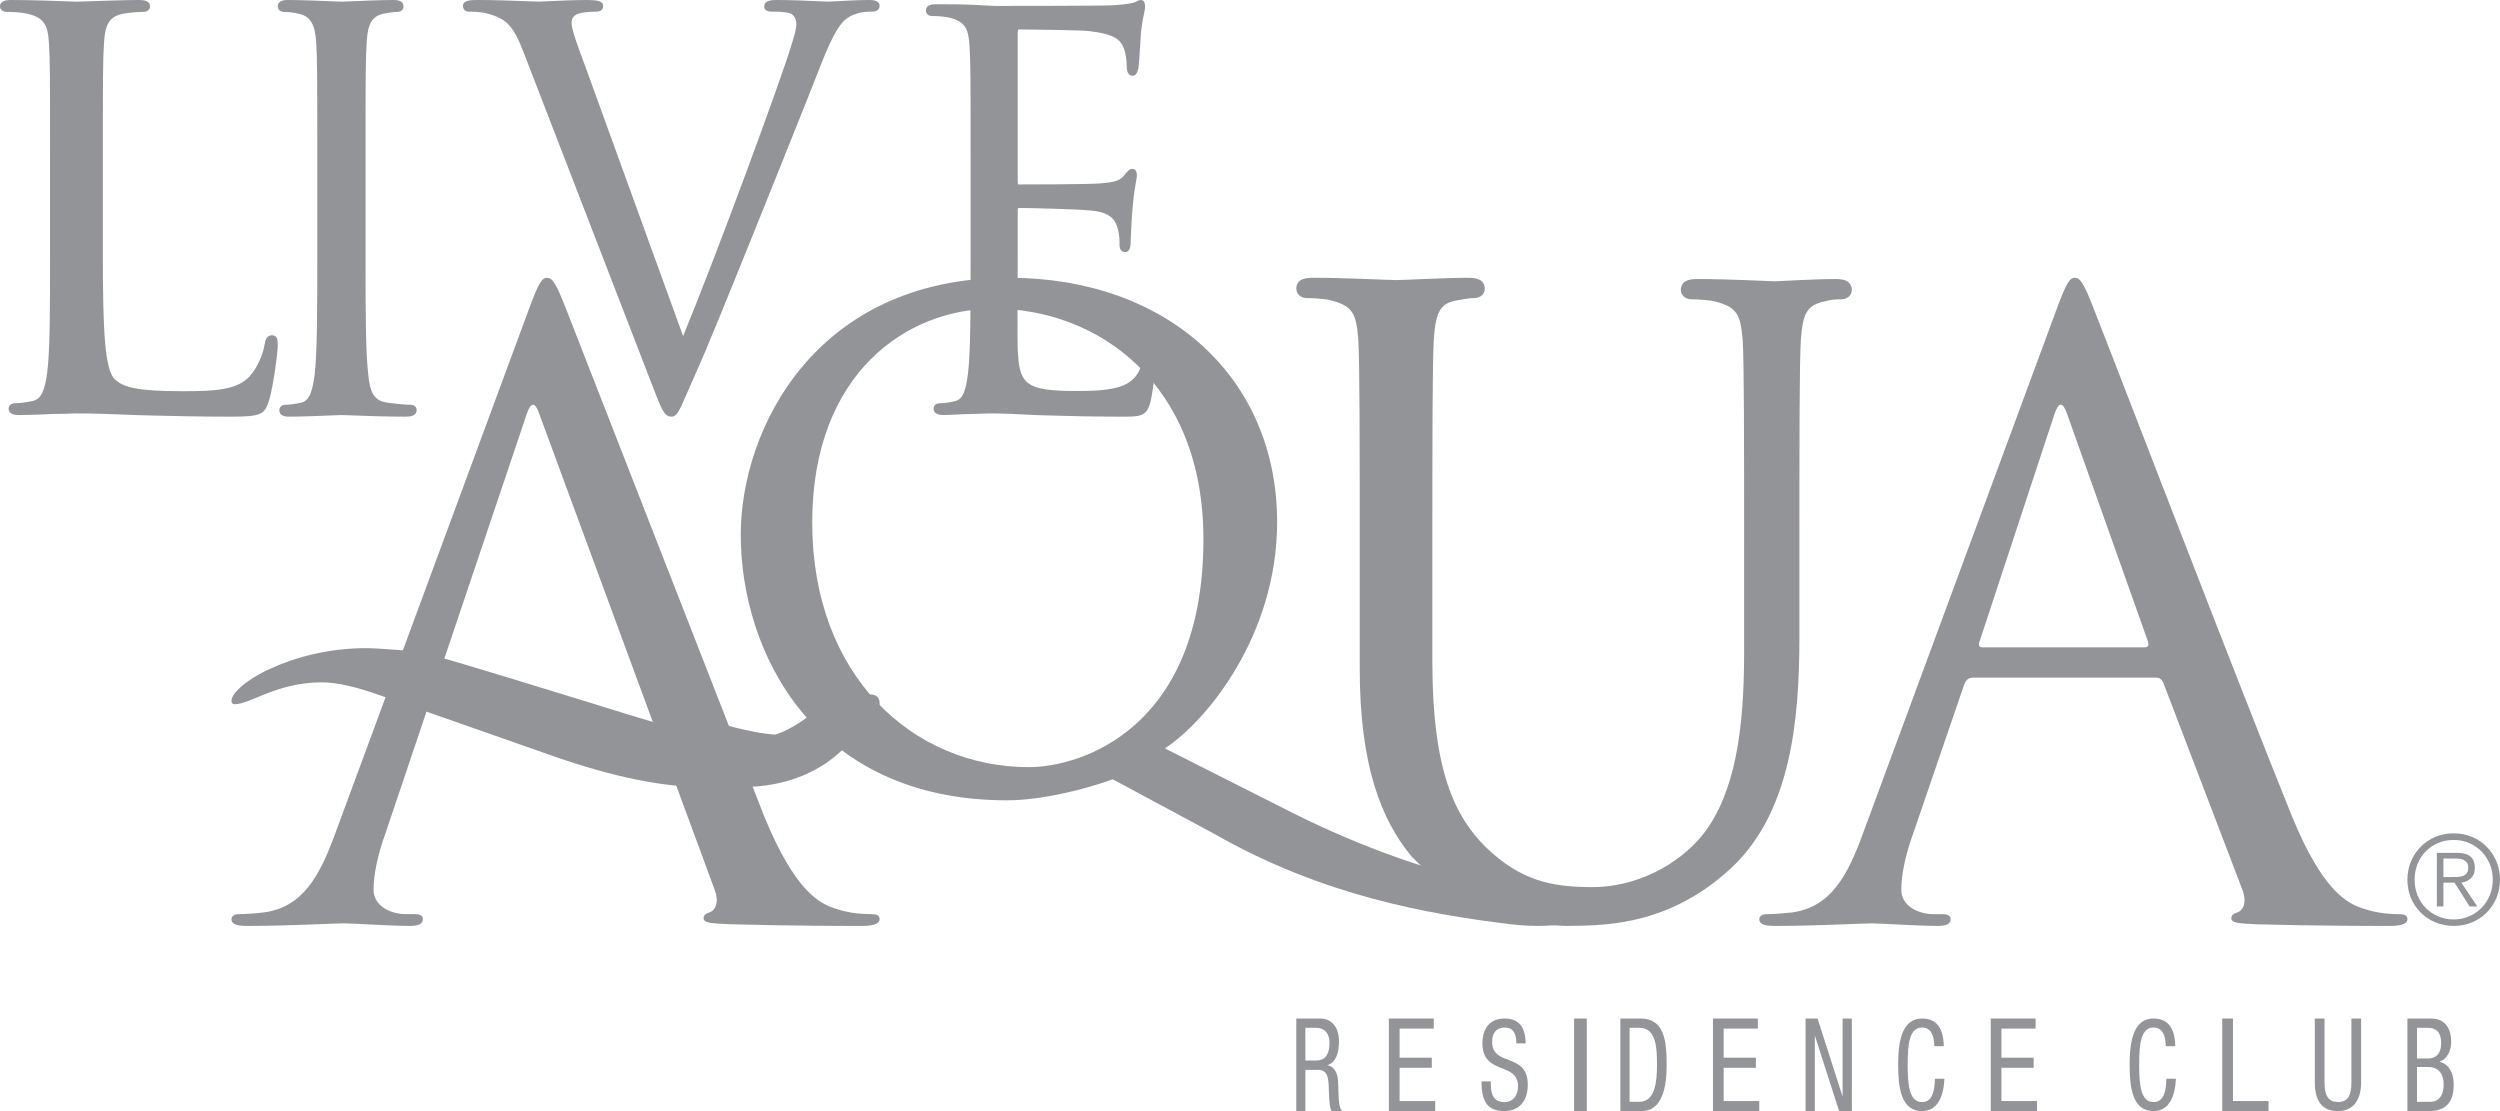
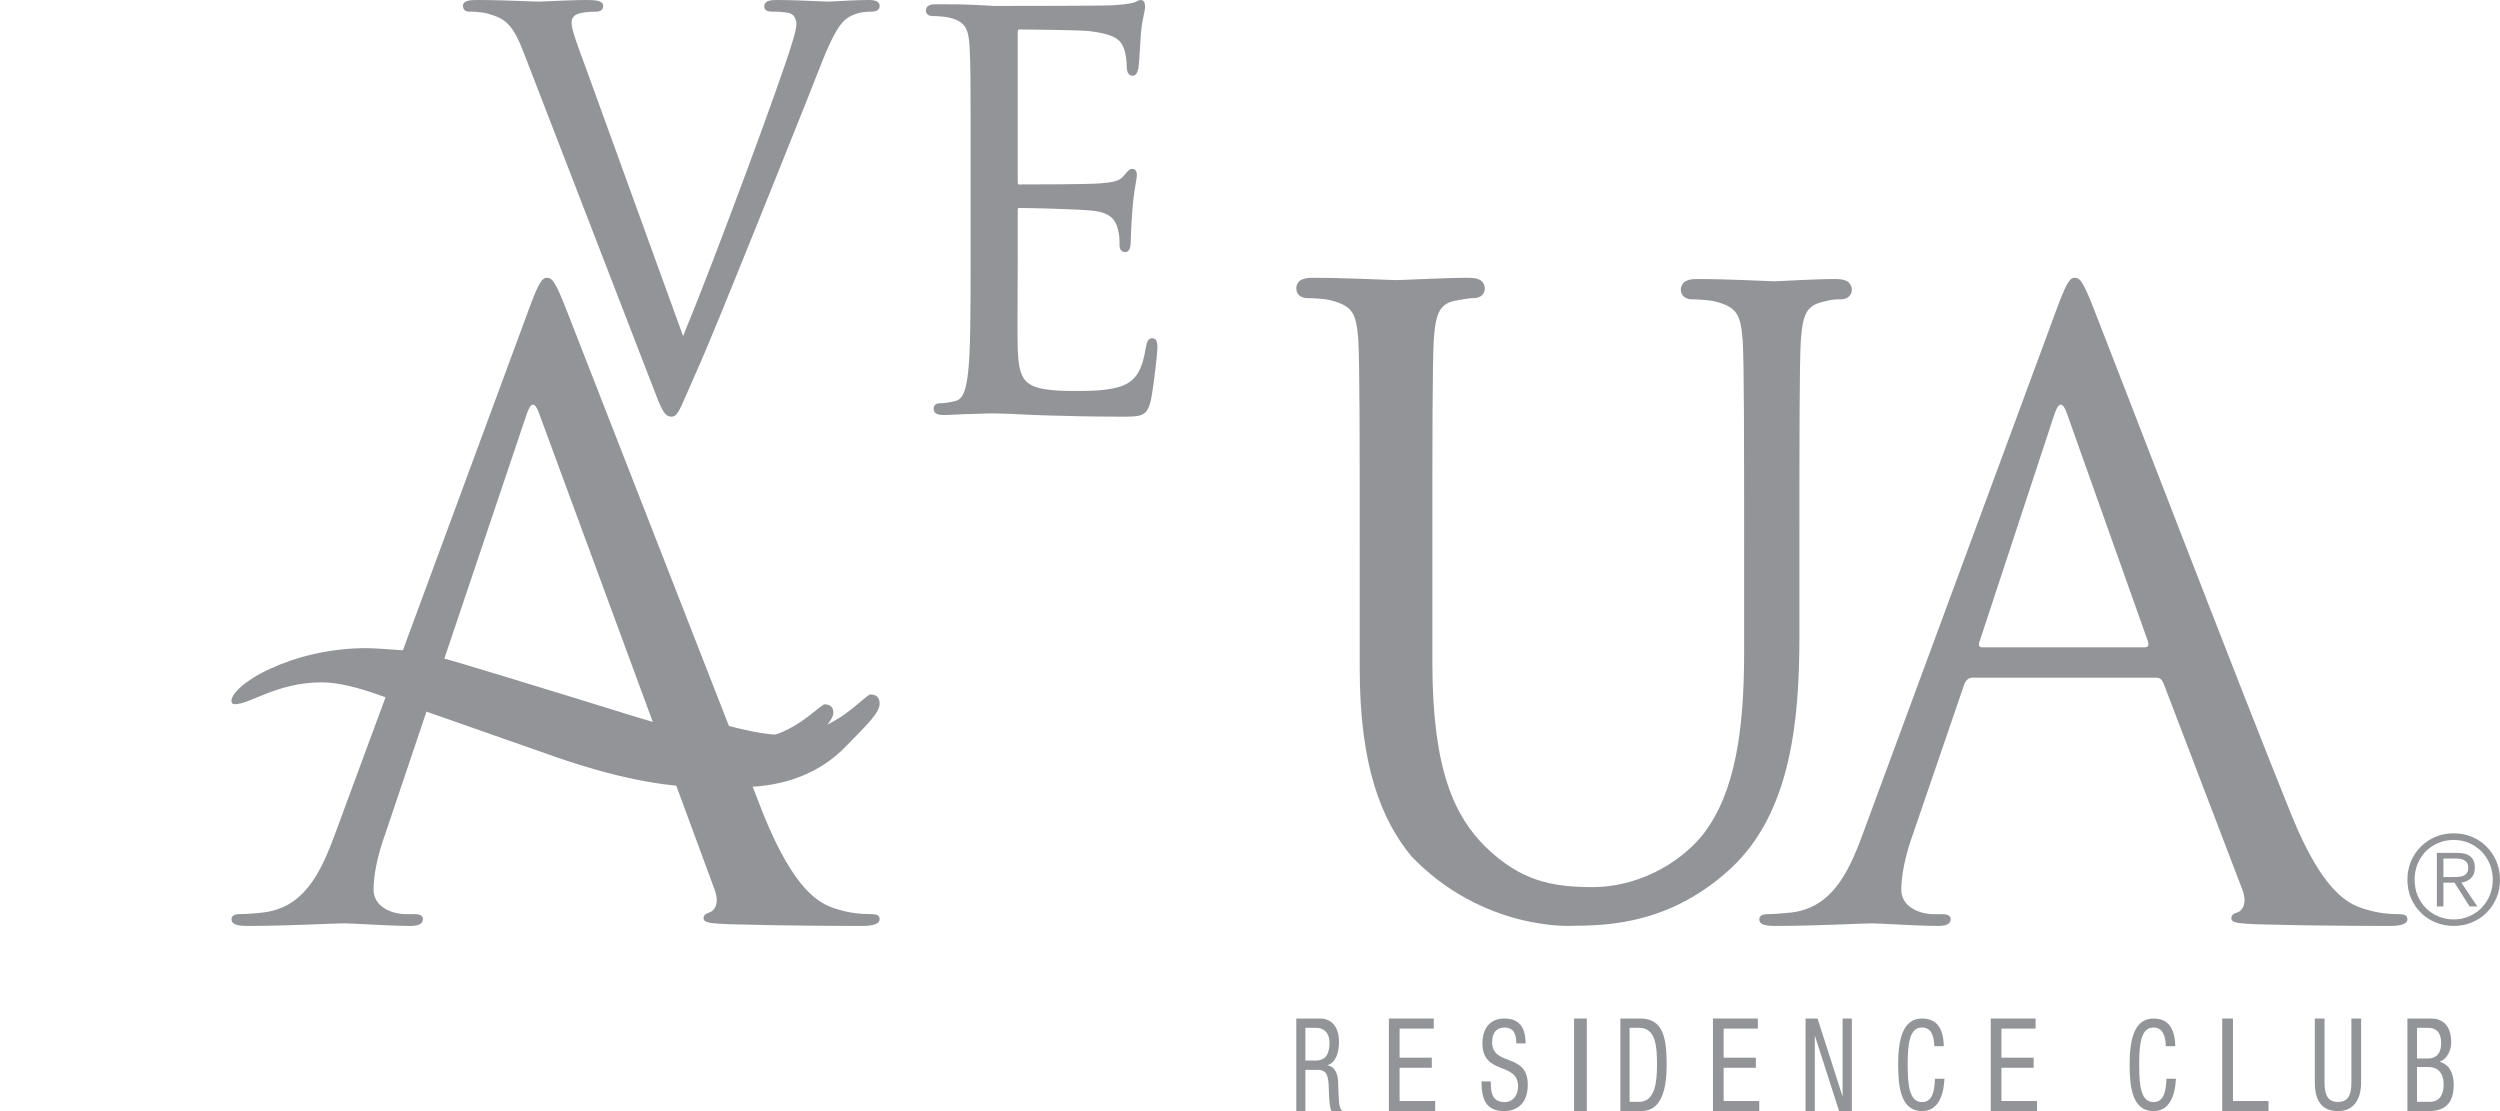
<svg xmlns="http://www.w3.org/2000/svg" width="54px" height="24px" viewBox="0 0 54 24" version="1.1">
  <title>Group 11</title>
  <desc>Created with Sketch.</desc>
  <defs />
  <g id="Page-1" stroke="none" stroke-width="1" fill="none" fill-rule="evenodd">
    <g id="Group-11" fill="#929497">
-       <path d="M5.878,7.242 C6,7.242 6,7.365 6,7.464 C6,7.592 5.913,8.303 5.812,8.65 C5.715,8.952 5.651,9 4.982,9 C4.283,9 3.727,8.986 3.28,8.975 C3.153,8.97 3.032,8.968 2.919,8.965 C2.373,8.941 1.994,8.93 1.651,8.93 C1.637,8.93 1.606,8.931 1.565,8.932 C1.468,8.936 1.314,8.942 1.141,8.942 C0.9,8.953 0.623,8.965 0.434,8.965 C0.359,8.965 0.186,8.965 0.186,8.826 C0.186,8.772 0.225,8.709 0.334,8.709 C0.424,8.709 0.559,8.692 0.696,8.664 C0.899,8.624 0.966,8.42 1.019,8.056 C1.081,7.567 1.081,6.662 1.081,5.515 L1.081,3.45 C1.081,1.621 1.081,1.292 1.056,0.917 C1.034,0.547 0.956,0.369 0.561,0.291 C0.466,0.268 0.261,0.257 0.147,0.257 C0.062,0.257 0,0.208 0,0.14 C0,0 0.173,0 0.247,0 C0.667,0 1.22,0.02 1.486,0.03 C1.576,0.033 1.637,0.036 1.651,0.036 C1.669,0.036 1.758,0.033 1.883,0.029 C2.2,0.018 2.729,0 2.994,0 C3.068,0 3.241,0 3.241,0.14 C3.241,0.208 3.179,0.257 3.094,0.257 C3.004,0.257 2.833,0.268 2.692,0.291 C2.38,0.342 2.273,0.493 2.247,0.917 C2.222,1.292 2.222,1.621 2.222,3.45 L2.222,5.539 C2.222,7.138 2.262,7.988 2.482,8.195 C2.658,8.36 2.942,8.45 3.939,8.45 C4.647,8.45 5.132,8.427 5.405,8.115 C5.551,7.947 5.679,7.667 5.717,7.433 C5.725,7.377 5.744,7.242 5.878,7.242 Z" id="Fill-1" />
-       <path d="M8.864,8.743 C8.767,8.743 8.521,8.721 8.359,8.696 C8.065,8.656 7.99,8.452 7.954,8.088 C7.896,7.596 7.896,6.642 7.896,5.538 L7.896,3.463 C7.896,1.627 7.896,1.297 7.92,0.92 C7.942,0.502 8.039,0.343 8.303,0.292 C8.441,0.268 8.506,0.258 8.58,0.258 C8.659,0.258 8.715,0.209 8.715,0.141 C8.715,0 8.557,0 8.489,0 C8.246,0 7.818,0.018 7.563,0.029 C7.462,0.033 7.391,0.036 7.375,0.036 C7.359,0.036 7.292,0.033 7.195,0.029 C6.952,0.019 6.497,0 6.226,0 C6.158,0 6,0 6,0.141 C6,0.209 6.057,0.258 6.136,0.258 C6.202,0.258 6.349,0.267 6.478,0.304 C6.706,0.357 6.808,0.536 6.83,0.92 C6.853,1.297 6.853,1.627 6.853,3.463 L6.853,5.538 C6.853,6.642 6.853,7.596 6.797,8.087 C6.748,8.454 6.687,8.658 6.501,8.698 C6.375,8.726 6.252,8.743 6.17,8.743 C6.07,8.743 6.034,8.806 6.034,8.86 C6.034,9 6.192,9 6.26,9 C6.504,9 6.93,8.983 7.186,8.972 C7.287,8.968 7.359,8.965 7.375,8.965 C7.387,8.965 7.436,8.967 7.509,8.969 C7.764,8.98 8.292,9 8.773,9 C8.97,9 9,8.913 9,8.86 C9,8.806 8.964,8.743 8.864,8.743" id="Fill-3" />
      <path d="M18.767,0 C18.542,0 18.24,0.017 18.059,0.027 C17.975,0.031 17.915,0.035 17.894,0.035 C17.847,0.035 17.753,0.03 17.63,0.025 C17.401,0.015 17.088,0 16.798,0 C16.682,0 16.508,0 16.508,0.138 C16.508,0.214 16.564,0.252 16.675,0.252 C16.794,0.252 16.959,0.252 17.081,0.294 C17.19,0.35 17.202,0.471 17.202,0.52 C17.202,0.625 17.149,0.802 17.103,0.946 C16.872,1.729 15.436,5.612 14.755,7.26 L12.645,1.441 L12.638,1.423 C12.481,1.001 12.346,0.637 12.346,0.497 C12.346,0.43 12.36,0.356 12.465,0.306 C12.551,0.267 12.732,0.252 12.873,0.252 C12.976,0.252 13.028,0.21 13.028,0.125 C13.028,0.021 12.89,0 12.683,0 C12.401,0 12.082,0.016 11.871,0.025 C11.763,0.03 11.68,0.035 11.643,0.035 C11.598,0.035 11.498,0.031 11.365,0.026 C11.098,0.016 10.693,0 10.335,0 C10.185,0 10,0 10,0.125 C10,0.205 10.05,0.252 10.132,0.252 C10.201,0.252 10.384,0.252 10.546,0.297 C10.913,0.406 11.074,0.508 11.322,1.162 L14.062,8.254 L14.09,8.324 C14.288,8.843 14.347,9 14.505,9 C14.618,9 14.664,8.896 14.831,8.513 C14.879,8.4 14.94,8.262 15.014,8.094 C15.258,7.559 15.713,6.433 16.343,4.873 L16.871,3.558 C17.272,2.558 17.618,1.695 17.711,1.45 C18.023,0.639 18.183,0.474 18.309,0.385 C18.511,0.252 18.745,0.252 18.822,0.252 C18.94,0.252 19,0.21 19,0.125 C19,0 18.824,0 18.767,0" id="Fill-5" />
      <path d="M24.891,7.306 C24.792,7.306 24.768,7.401 24.748,7.518 C24.672,7.984 24.544,8.201 24.275,8.32 C23.994,8.445 23.514,8.445 23.226,8.445 C22.125,8.445 22.014,8.283 21.983,7.534 C21.975,7.36 21.979,6.61 21.981,6.062 C21.982,5.847 21.983,5.662 21.983,5.551 L21.983,4.529 C21.983,4.498 21.995,4.492 22.017,4.492 C22.204,4.492 23.3,4.516 23.599,4.551 C23.996,4.593 24.095,4.763 24.139,4.926 C24.182,5.07 24.182,5.18 24.182,5.295 C24.182,5.388 24.228,5.445 24.302,5.445 C24.424,5.445 24.424,5.278 24.424,5.179 C24.424,5.103 24.446,4.677 24.468,4.44 C24.489,4.202 24.518,4.038 24.537,3.928 C24.549,3.86 24.557,3.815 24.557,3.786 C24.557,3.661 24.488,3.647 24.458,3.647 C24.397,3.647 24.351,3.703 24.275,3.795 L24.259,3.813 C24.169,3.919 24.012,3.939 23.767,3.961 C23.525,3.983 22.258,3.984 22.006,3.984 C21.995,3.984 21.991,3.982 21.991,3.982 C21.99,3.981 21.983,3.97 21.983,3.914 L21.983,0.708 C21.983,0.636 22,0.636 22.006,0.636 C22.139,0.636 23.338,0.649 23.521,0.671 C24.105,0.739 24.204,0.872 24.273,1.038 C24.323,1.163 24.337,1.349 24.337,1.439 C24.337,1.601 24.408,1.636 24.469,1.636 C24.528,1.636 24.568,1.58 24.59,1.47 C24.604,1.377 24.618,1.135 24.63,0.94 C24.636,0.832 24.641,0.741 24.645,0.7 C24.665,0.51 24.691,0.387 24.71,0.297 C24.724,0.234 24.734,0.188 24.734,0.15 C24.734,0.019 24.679,0 24.646,0 C24.605,0 24.57,0.018 24.54,0.035 C24.52,0.045 24.501,0.055 24.481,0.059 C24.389,0.083 24.205,0.105 24.012,0.115 C23.761,0.128 21.567,0.128 21.476,0.128 L21.022,0.104 C20.776,0.092 20.481,0.092 20.221,0.092 C20.154,0.092 20,0.092 20,0.231 C20,0.298 20.055,0.346 20.131,0.346 C20.233,0.346 20.416,0.358 20.5,0.38 C20.853,0.459 20.922,0.635 20.942,1 C20.965,1.371 20.965,1.696 20.965,3.506 L20.965,5.551 C20.965,6.685 20.965,7.581 20.909,8.065 C20.861,8.433 20.803,8.627 20.622,8.666 C20.499,8.695 20.378,8.711 20.298,8.711 C20.201,8.711 20.166,8.773 20.166,8.827 C20.166,8.964 20.321,8.964 20.387,8.964 C20.464,8.964 20.561,8.959 20.666,8.954 C20.787,8.948 20.912,8.941 21.032,8.941 C21.247,8.931 21.425,8.93 21.474,8.93 C21.63,8.93 21.88,8.94 22.338,8.964 L22.581,8.972 C22.98,8.983 23.526,9 24.214,9 C24.651,9 24.768,9 24.855,8.662 C24.91,8.423 25,7.631 25,7.526 C25,7.438 25,7.306 24.891,7.306" id="Fill-7" />
      <path d="M53.095,18.941 C53.138,18.937 53.174,18.931 53.207,18.918 C53.24,18.904 53.265,18.885 53.284,18.858 C53.303,18.829 53.314,18.792 53.314,18.744 C53.314,18.702 53.307,18.669 53.292,18.643 C53.276,18.618 53.256,18.598 53.228,18.582 C53.203,18.568 53.174,18.556 53.142,18.552 C53.109,18.546 53.076,18.544 53.04,18.544 L52.778,18.544 L52.778,18.944 L52.967,18.944 C53.011,18.944 53.053,18.943 53.095,18.941 L53.095,18.941 Z M52.636,19.58 L52.636,18.422 L53.081,18.422 C53.211,18.422 53.307,18.451 53.367,18.505 C53.427,18.56 53.457,18.639 53.457,18.744 C53.457,18.793 53.449,18.837 53.434,18.875 C53.419,18.914 53.397,18.944 53.372,18.97 C53.344,18.997 53.312,19.017 53.278,19.033 C53.243,19.048 53.206,19.059 53.166,19.066 L53.51,19.58 L53.344,19.58 L53.018,19.066 L52.778,19.066 L52.778,19.58 L52.636,19.58 Z M52.663,18.21 C52.558,18.255 52.469,18.316 52.394,18.392 C52.319,18.47 52.261,18.561 52.218,18.664 C52.176,18.769 52.156,18.882 52.156,19.001 C52.156,19.122 52.176,19.234 52.218,19.338 C52.261,19.443 52.319,19.532 52.394,19.61 C52.469,19.687 52.558,19.747 52.663,19.792 C52.765,19.837 52.877,19.86 53,19.86 C53.119,19.86 53.232,19.837 53.334,19.792 C53.438,19.747 53.526,19.687 53.601,19.61 C53.677,19.532 53.736,19.443 53.78,19.338 C53.822,19.234 53.844,19.122 53.844,19.001 C53.844,18.882 53.822,18.769 53.78,18.664 C53.736,18.561 53.677,18.47 53.601,18.392 C53.526,18.316 53.438,18.255 53.334,18.21 C53.232,18.165 53.119,18.143 53,18.143 C52.877,18.143 52.765,18.165 52.663,18.21 L52.663,18.21 Z M53.394,18.076 C53.517,18.127 53.623,18.199 53.712,18.29 C53.801,18.38 53.872,18.486 53.924,18.609 C53.974,18.73 54,18.861 54,19.001 C54,19.143 53.974,19.274 53.924,19.396 C53.872,19.516 53.801,19.622 53.712,19.712 C53.623,19.802 53.517,19.873 53.394,19.923 C53.273,19.974 53.141,20 53,20 C52.858,20 52.726,19.974 52.605,19.923 C52.483,19.873 52.377,19.802 52.288,19.712 C52.198,19.622 52.127,19.516 52.076,19.396 C52.026,19.274 52,19.143 52,19.001 C52,18.861 52.026,18.73 52.076,18.609 C52.127,18.486 52.198,18.38 52.288,18.29 C52.377,18.199 52.483,18.127 52.605,18.076 C52.726,18.026 52.858,18 53,18 C53.141,18 53.273,18.026 53.394,18.076 L53.394,18.076 Z" id="Fill-9" />
      <path d="M9.6,14.226 C9.37,14.17 8.885,14.059 8.647,14.042 C8.302,14.017 8.053,14 7.902,14 C7.111,14 6.382,14.194 5.852,14.438 C5.319,14.676 4.992,14.982 5,15.141 C5.001,15.185 5.022,15.21 5.068,15.211 C5.396,15.216 5.982,14.739 6.945,14.739 C7.294,14.739 7.717,14.842 8.235,15.028 L11.987,16.345 C13.229,16.776 14.299,17 15.194,17 C16.071,17 16.811,16.715 17.321,16.206 C17.745,15.796 18.006,15.56 18,15.387 C17.999,15.281 17.942,15.217 17.817,15.214 C17.768,15.206 17.575,15.403 17.283,15.6 C16.985,15.798 16.57,15.994 16.018,15.994 C15.302,15.994 14.116,15.602 12.394,15.07 C12.391,15.068 9.829,14.282 9.6,14.226" id="Fill-11" />
      <path d="M15.436,19.218 C15.546,19.509 15.436,19.673 15.326,19.708 C15.252,19.728 15.197,19.764 15.197,19.835 C15.197,19.944 15.398,19.944 15.748,19.963 C17.015,20 18.355,20 18.632,20 C18.835,20 19,19.963 19,19.854 C19,19.764 18.927,19.745 18.815,19.745 C18.632,19.745 18.355,19.728 18.081,19.637 C17.695,19.528 17.163,19.237 16.501,17.618 L12.22,6.655 C12,6.092 11.925,6 11.816,6 C11.706,6 11.632,6.11 11.412,6.711 L7.242,18 C6.911,18.909 6.543,19.599 5.699,19.708 C5.551,19.728 5.294,19.745 5.165,19.745 C5.073,19.745 5,19.781 5,19.854 C5,19.963 5.11,20 5.348,20 C6.213,20 7.222,19.944 7.424,19.944 C7.627,19.944 8.416,20 8.859,20 C9.024,20 9.134,19.963 9.134,19.854 C9.134,19.781 9.078,19.745 8.95,19.745 L8.766,19.745 C8.454,19.745 8.069,19.581 8.069,19.218 C8.069,18.891 8.16,18.454 8.326,18 L11.376,8.947 C11.467,8.673 11.558,8.673 11.651,8.947 L15.436,19.218 Z" id="Fill-13" />
      <path d="M14.476,16.816 C15.04,16.938 15.557,17 16.028,17 C16.957,17 17.741,16.681 18.281,16.111 C18.73,15.653 19.007,15.388 19,15.194 C18.999,15.076 18.939,15.004 18.806,15 C18.754,14.991 18.549,15.212 18.24,15.432 C17.926,15.653 17.485,15.874 16.901,15.874 C16.281,15.874 15.327,15.58 14,15.146 L14.476,16.816 Z" id="Fill-15" />
-       <path d="M25.994,11.647 C25.994,8.279 23.716,6.667 21.465,6.667 C19.59,6.667 17.544,8.059 17.544,11.288 C17.544,14.602 19.723,16.57 22.222,16.57 C23.366,16.57 25.994,15.724 25.994,11.647 L25.994,11.647 Z M24.035,16.833 C23.462,17.042 22.509,17.287 21.751,17.287 C17.559,17.287 16,14.057 16,11.551 C16,9.283 17.602,6 21.794,6 C25.213,6 27.586,8.158 27.586,11.276 C27.586,13.724 26.062,15.58 25.161,16.165 L27.953,17.575 C30.971,19.077 33.349,19.367 34.321,19.367 C35.065,19.367 35.645,18.984 36.656,18.457 C36.736,18.415 36.813,18.387 36.871,18.387 C36.942,18.387 37,18.443 37,18.513 C37,18.596 36.928,18.638 36.828,18.68 C35.97,19.084 34.676,20.214 32.631,19.964 C30.868,19.749 28.574,19.355 26.215,18.004 L24.035,16.833 Z" id="Fill-17" />
      <path d="M39.88,6.066 C39.812,6.034 39.739,6.028 39.649,6.027 C39.172,6.027 38.425,6.076 38.324,6.076 C38.24,6.076 37.367,6.027 36.659,6.027 C36.566,6.028 36.493,6.034 36.425,6.066 C36.354,6.095 36.301,6.184 36.306,6.263 C36.311,6.416 36.449,6.465 36.533,6.465 C36.666,6.464 36.936,6.483 37.041,6.511 C37.528,6.634 37.595,6.799 37.642,7.347 C37.673,7.865 37.673,9.491 37.673,12.04 L37.673,14.085 C37.674,15.761 37.482,17.127 36.785,18.024 C36.241,18.7 35.321,19.163 34.393,19.162 C33.505,19.16 32.84,19.022 32.086,18.291 C31.434,17.641 30.943,16.67 30.939,14.329 L30.939,12.04 C30.939,9.491 30.939,7.839 30.971,7.322 C31.013,6.75 31.101,6.551 31.467,6.488 C31.659,6.454 31.745,6.439 31.845,6.439 C31.931,6.439 32.068,6.388 32.071,6.236 C32.077,6.158 32.025,6.068 31.953,6.04 C31.885,6.008 31.812,6.002 31.72,6.001 L31.724,6.001 C31.724,6.001 31.718,6 31.711,6 C31.232,6 30.295,6.05 30.162,6.05 C30.029,6.05 29.064,6 28.354,6 C28.261,6.001 28.187,6.007 28.119,6.039 C28.048,6.068 27.994,6.157 28,6.236 C28.005,6.39 28.141,6.439 28.226,6.439 C28.361,6.438 28.632,6.456 28.737,6.485 C29.225,6.609 29.292,6.773 29.338,7.32 C29.37,7.839 29.37,9.491 29.37,12.04 L29.37,14.427 C29.368,16.539 29.838,17.712 30.489,18.499 C32.042,20.112 33.95,19.998 33.95,19.998 C34.374,19.998 34.662,19.97 34.795,19.954 C35.592,19.862 36.507,19.57 37.386,18.757 C38.683,17.554 38.865,15.562 38.867,13.79 L38.867,12.04 C38.867,9.491 38.867,7.865 38.898,7.347 C38.941,6.778 39.024,6.594 39.398,6.514 C39.584,6.464 39.661,6.466 39.773,6.465 C39.857,6.465 39.995,6.415 40,6.263 C40.004,6.184 39.951,6.095 39.88,6.066 M30.371,18.375 C30.264,18.264 30.116,18.11 30.024,18.016 C30.083,18.076 30.197,18.195 30.371,18.375 M30.489,18.499 C30.489,18.499 30.436,18.444 30.371,18.375 C30.413,18.42 30.437,18.445 30.489,18.499" id="Fill-23" />
      <path d="M46.323,13.982 C46.414,13.982 46.414,13.928 46.396,13.855 L44.651,8.946 C44.559,8.673 44.467,8.673 44.376,8.946 L42.759,13.855 C42.722,13.946 42.759,13.982 42.814,13.982 L46.323,13.982 Z M44.412,6.709 C44.632,6.11 44.706,6 44.816,6 C44.927,6 45,6.092 45.22,6.655 C45.496,7.346 48.381,14.855 49.501,17.618 C50.163,19.237 50.696,19.527 51.081,19.636 C51.356,19.727 51.632,19.746 51.816,19.746 C51.927,19.746 52,19.765 52,19.856 C52,19.965 51.834,20 51.632,20 C51.356,20 50.015,20 48.748,19.965 C48.399,19.945 48.197,19.945 48.197,19.837 C48.197,19.765 48.252,19.727 48.326,19.71 C48.436,19.674 48.546,19.51 48.436,19.219 L46.727,14.746 C46.69,14.673 46.654,14.637 46.562,14.637 L42.611,14.637 C42.519,14.637 42.464,14.692 42.428,14.782 L41.326,18 C41.16,18.455 41.068,18.891 41.068,19.219 C41.068,19.583 41.454,19.746 41.767,19.746 L41.95,19.746 C42.078,19.746 42.134,19.783 42.134,19.856 C42.134,19.965 42.023,20 41.858,20 C41.418,20 40.627,19.945 40.426,19.945 C40.223,19.945 39.213,20 38.349,20 C38.11,20 38,19.965 38,19.856 C38,19.783 38.073,19.746 38.165,19.746 C38.294,19.746 38.551,19.727 38.699,19.71 C39.543,19.601 39.91,18.91 40.241,18 L44.412,6.709 Z" id="Fill-25" />
      <path d="M28.196,22.908 L28.389,22.908 C28.505,22.908 28.717,22.908 28.717,22.521 C28.717,22.325 28.612,22.201 28.43,22.201 L28.196,22.201 L28.196,22.908 Z M28,22 L28.514,22 C28.764,22 28.922,22.184 28.922,22.501 C28.922,22.72 28.862,22.95 28.677,23.005 L28.677,23.012 C28.815,23.031 28.893,23.174 28.902,23.345 L28.915,23.687 C28.924,23.908 28.953,23.964 29,24 L28.764,24 C28.73,23.958 28.715,23.81 28.71,23.712 L28.697,23.401 C28.681,23.126 28.561,23.109 28.46,23.109 L28.196,23.109 L28.196,24 L28,24 L28,22 Z" id="Fill-27" />
      <polygon id="Fill-29" points="30 22 30.969 22 30.969 22.218 30.231 22.218 30.231 22.846 30.927 22.846 30.927 23.064 30.231 23.064 30.231 23.782 31 23.782 31 24 30 24" />
      <path d="M32.753,22.537 C32.753,22.334 32.692,22.195 32.5,22.195 C32.331,22.195 32.23,22.302 32.23,22.506 C32.23,23.048 33,22.725 33,23.429 C33,23.873 32.724,24 32.493,24 C32.112,24 32,23.768 32,23.358 L32.201,23.358 C32.201,23.575 32.212,23.806 32.507,23.806 C32.667,23.806 32.79,23.671 32.79,23.467 C32.79,22.922 32.02,23.237 32.02,22.531 C32.02,22.353 32.085,22 32.497,22 C32.808,22 32.95,22.183 32.954,22.537 L32.753,22.537 Z" id="Fill-31" />
      <polygon id="Fill-33" points="34 24 34.275 24 34.275 22 34 22" />
      <path d="M35.199,23.799 L35.408,23.799 C35.753,23.799 35.791,23.362 35.791,23.003 C35.791,22.617 35.771,22.201 35.408,22.201 L35.199,22.201 L35.199,23.799 Z M35,22 L35.433,22 C35.936,22 36,22.449 36,23 C36,23.505 35.898,24 35.453,24 L35,24 L35,22 Z" id="Fill-35" />
      <polygon id="Fill-36" points="37 22 37.969 22 37.969 22.218 37.231 22.218 37.231 22.846 37.927 22.846 37.927 23.064 37.231 23.064 37.231 23.782 38 23.782 38 24 37 24" />
      <polygon id="Fill-37" points="39 22 39.259 22 39.795 23.67 39.8 23.67 39.8 22 40 22 40 24 39.725 24 39.205 22.381 39.2 22.381 39.2 24 39 24" />
      <path d="M42,23.301 C41.982,23.666 41.863,24 41.515,24 C41.061,24 41,23.485 41,22.999 C41,22.514 41.074,22 41.515,22 C41.841,22 41.978,22.22 41.986,22.598 L41.781,22.598 C41.776,22.38 41.718,22.194 41.515,22.194 C41.242,22.194 41.206,22.555 41.206,22.999 C41.206,23.444 41.242,23.805 41.515,23.805 C41.754,23.805 41.788,23.536 41.794,23.301 L42,23.301 Z" id="Fill-38" />
      <polygon id="Fill-39" points="43 22 43.969 22 43.969 22.218 43.231 22.218 43.231 22.846 43.927 22.846 43.927 23.064 43.231 23.064 43.231 23.782 44 23.782 44 24 43 24" />
      <path d="M47,23.301 C46.982,23.666 46.863,24 46.515,24 C46.061,24 46,23.485 46,22.999 C46,22.514 46.074,22 46.515,22 C46.841,22 46.978,22.22 46.986,22.598 L46.781,22.598 C46.776,22.38 46.718,22.194 46.515,22.194 C46.242,22.194 46.206,22.555 46.206,22.999 C46.206,23.444 46.242,23.805 46.515,23.805 C46.754,23.805 46.788,23.536 46.794,23.301 L47,23.301 Z" id="Fill-40" />
      <polygon id="Fill-41" points="48 22 48.232 22 48.232 23.782 49 23.782 49 24 48 24" />
      <path d="M50,22 L50.21,22 L50.21,23.379 C50.21,23.667 50.291,23.802 50.499,23.802 C50.723,23.802 50.79,23.654 50.79,23.379 L50.79,22 L51,22 L51,23.379 C51,23.756 50.833,24 50.499,24 C50.158,24 50,23.783 50,23.379 L50,22 Z" id="Fill-42" />
      <path d="M52.207,23.799 L52.489,23.799 C52.708,23.799 52.783,23.622 52.783,23.429 C52.783,23.154 52.635,23.047 52.454,23.047 L52.207,23.047 L52.207,23.799 Z M52.207,22.863 L52.444,22.863 C52.532,22.863 52.729,22.838 52.729,22.529 C52.729,22.322 52.642,22.201 52.44,22.201 L52.207,22.201 L52.207,22.863 Z M52,22 L52.515,22 C52.734,22 52.946,22.124 52.946,22.513 C52.946,22.695 52.854,22.877 52.701,22.93 L52.701,22.936 C52.908,22.995 53,23.183 53,23.429 C53,23.835 52.807,24 52.456,24 L52,24 L52,22 Z" id="Fill-43" />
    </g>
  </g>
</svg>